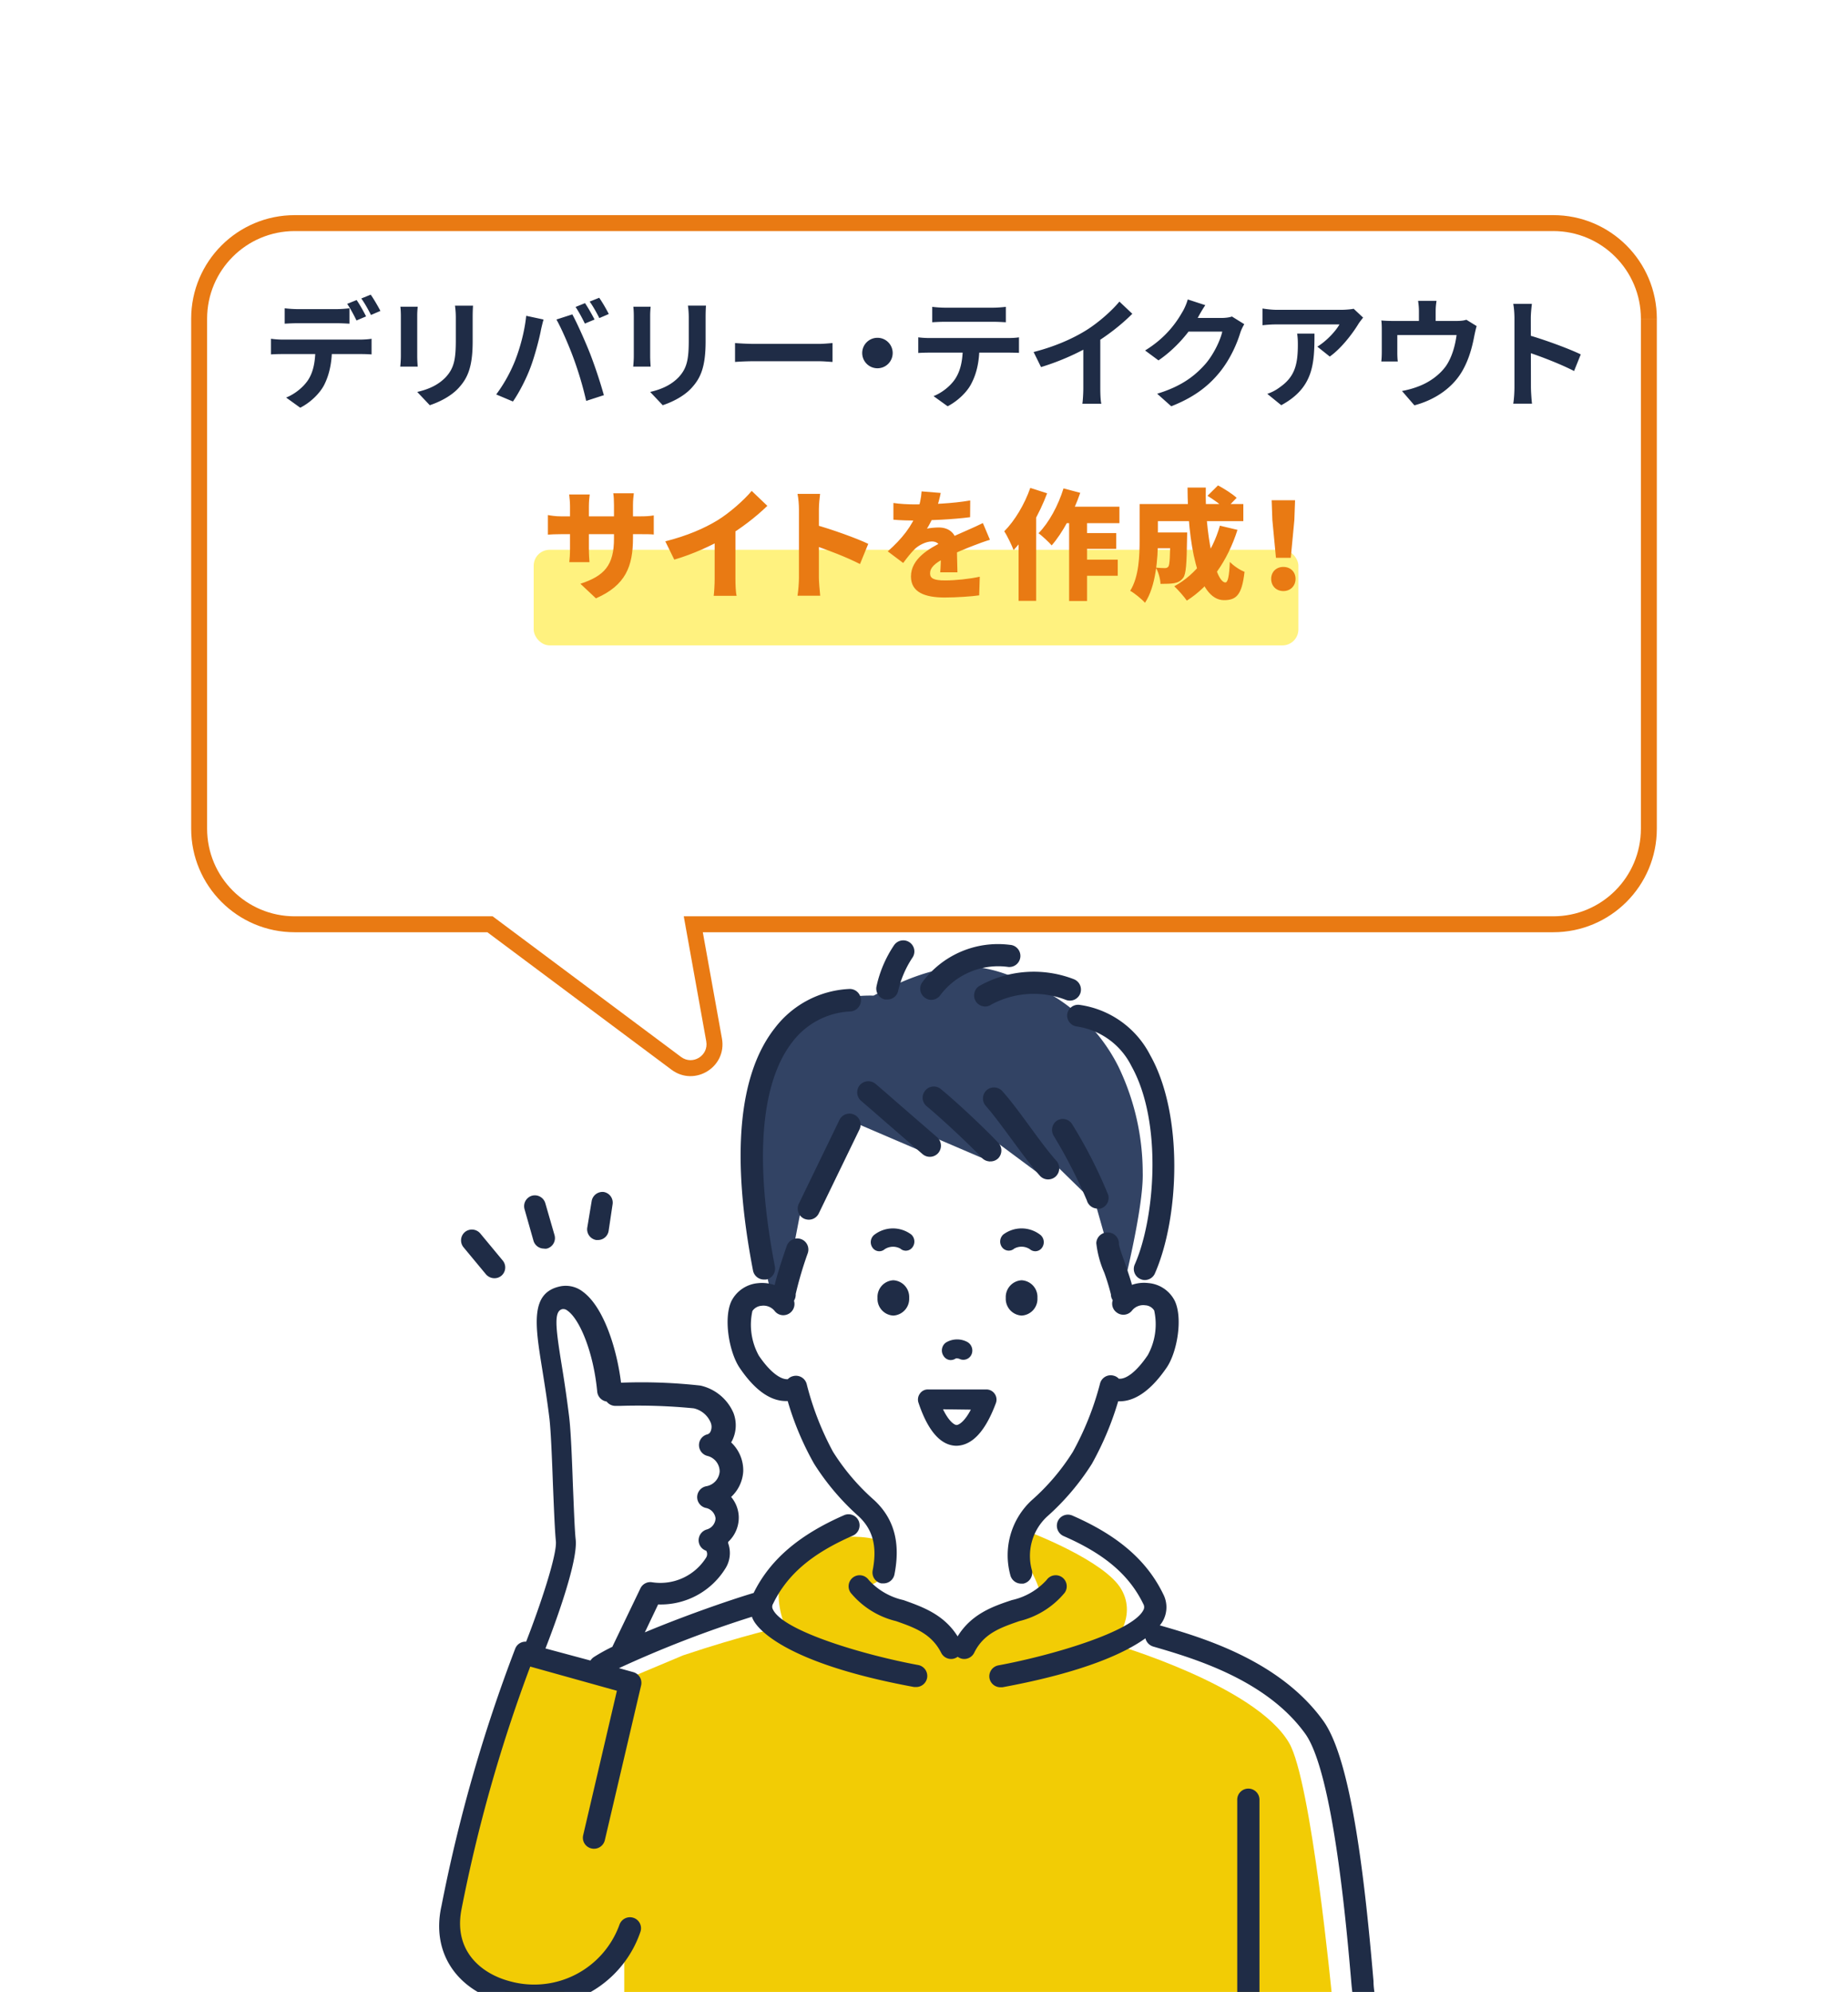
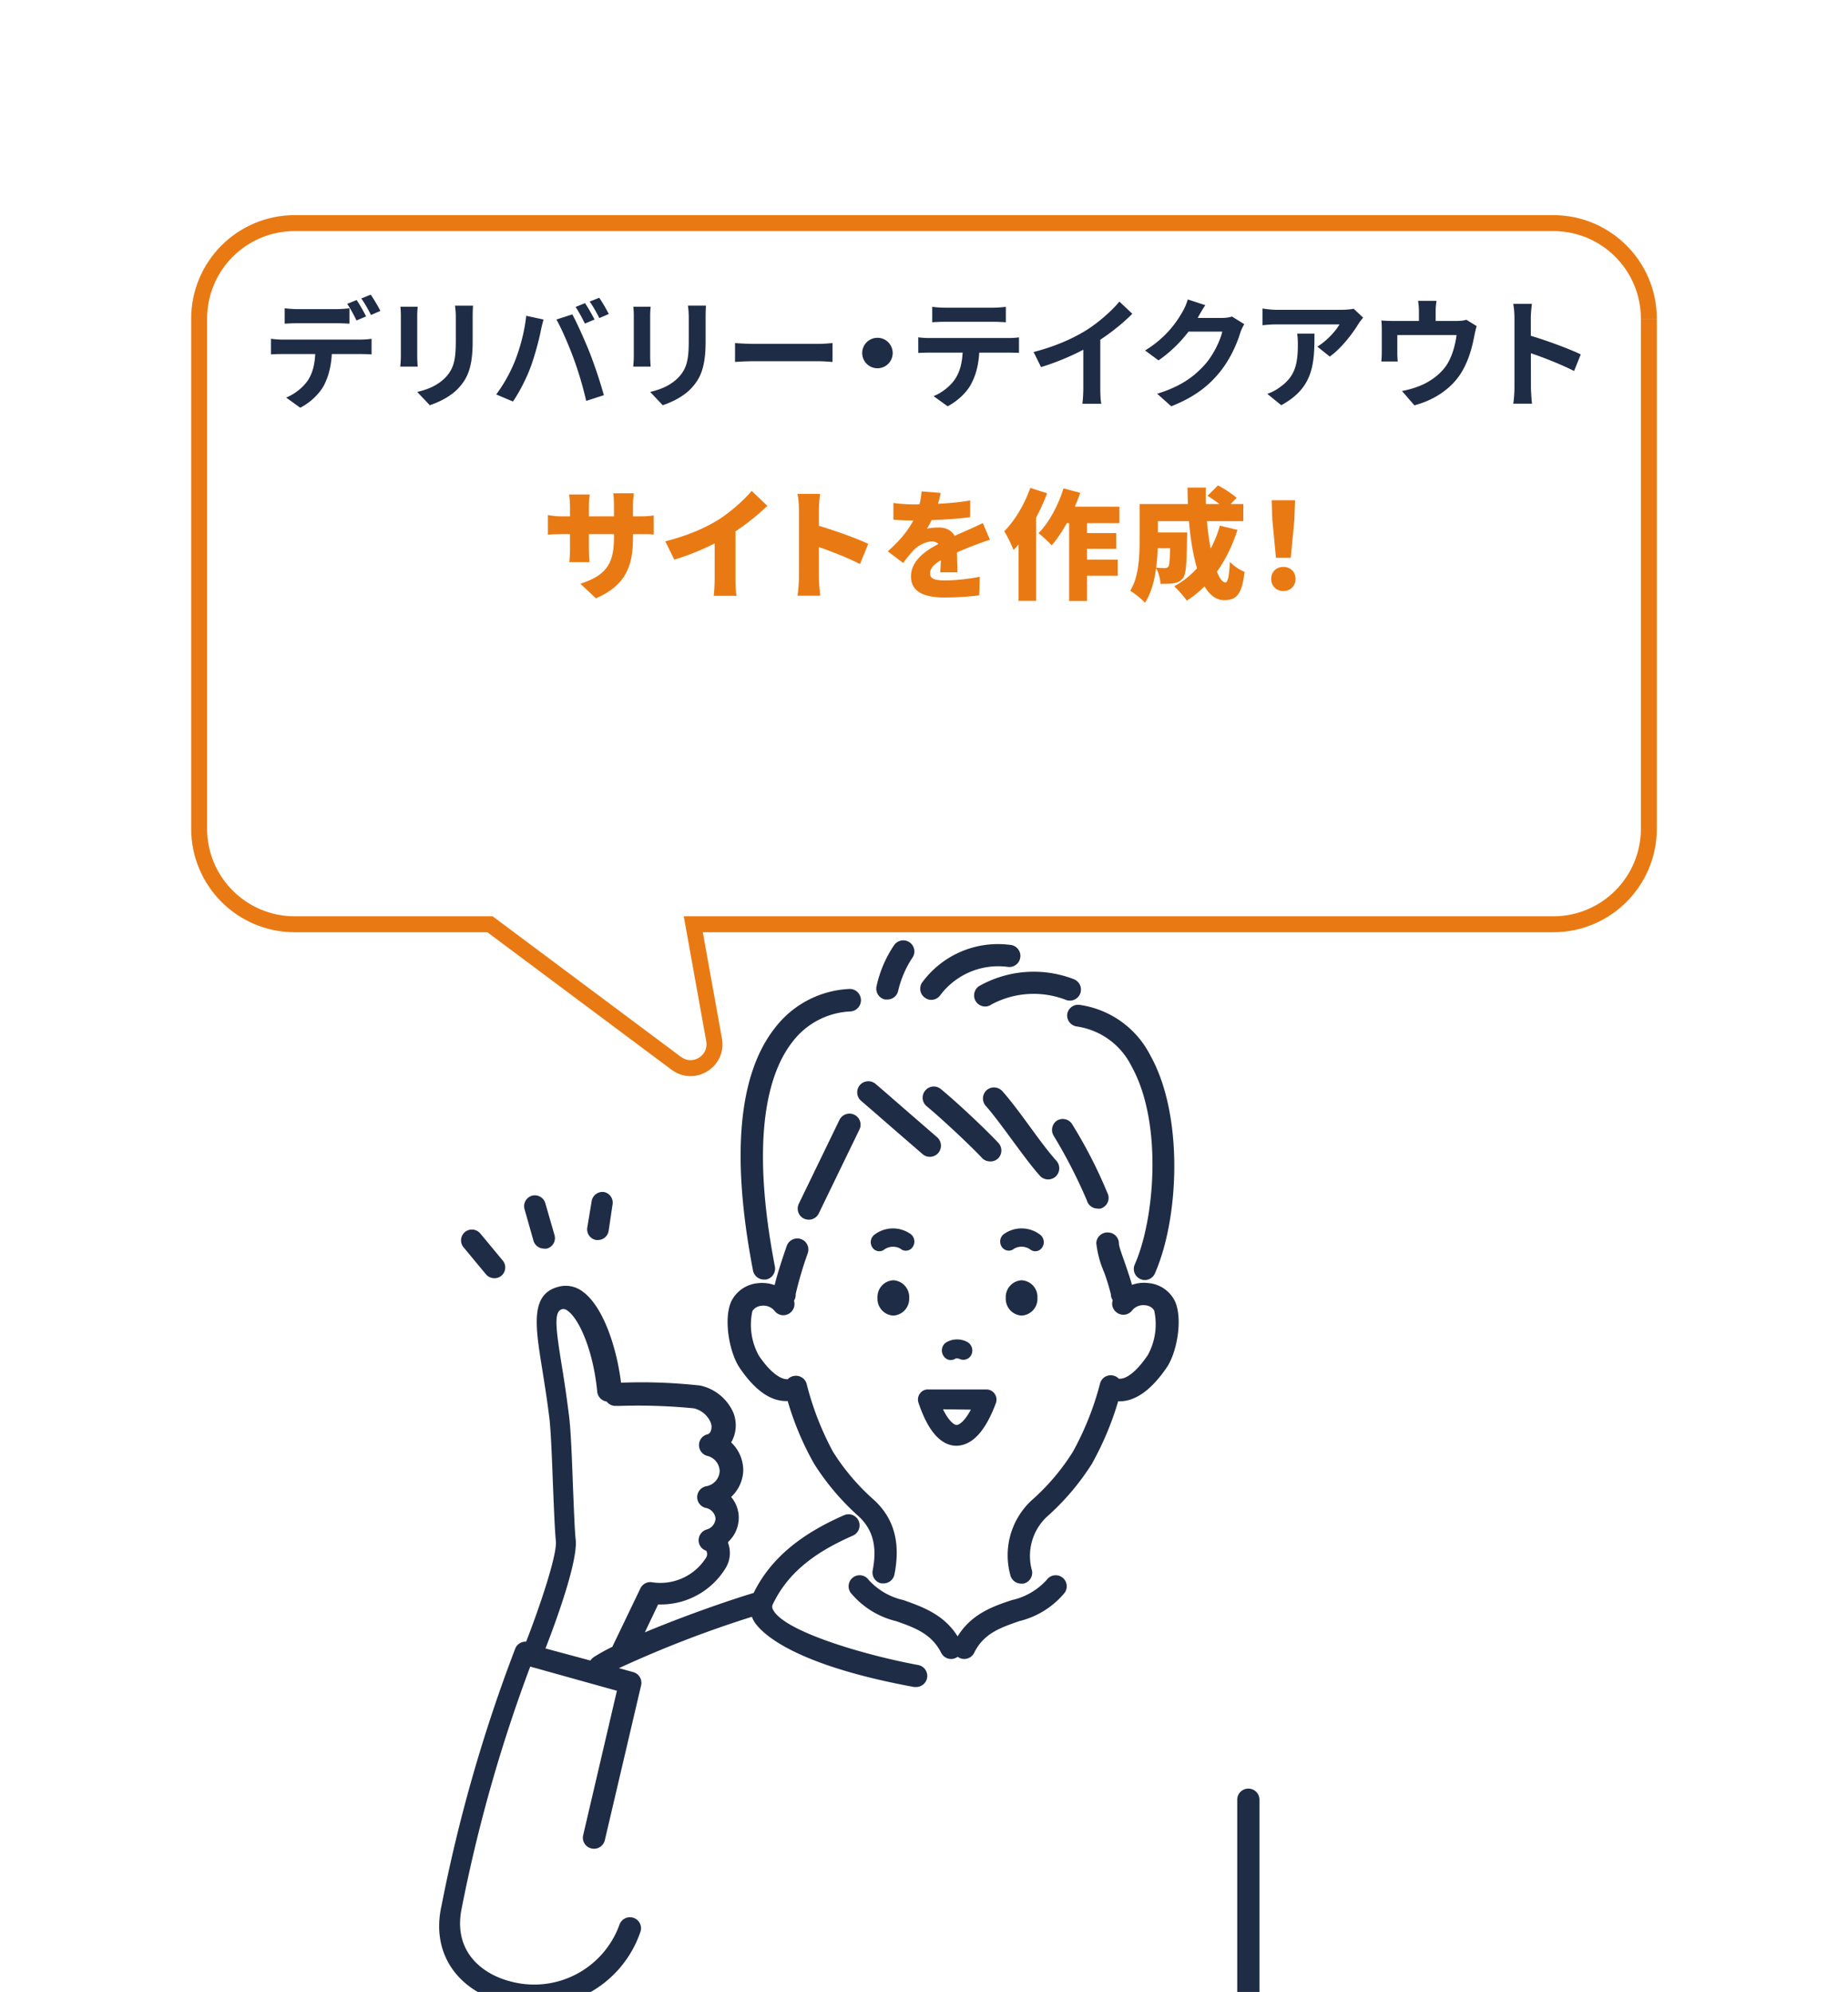
<svg xmlns="http://www.w3.org/2000/svg" width="232" height="250" fill="none">
  <g filter="url(#filter0_dd_17840_38734)">
-     <path fill-rule="evenodd" clip-rule="evenodd" d="M37 13c-6.627 0-12 5.373-12 12v64c0 6.627 5.373 12 12 12h24.516l23.386 17.452c2.182 1.628 5.23-.257 4.747-2.935L87.036 101H195c6.627 0 12-5.373 12-12V25c0-6.627-5.373-12-12-12H37z" fill="#fff" />
    <path d="M61.516 101l.598-.801-.266-.199h-.332v1zm23.386 17.452l.598-.801-.598.801zm4.747-2.935l-.984.177.984-.177zM87.036 101v-1H85.84l.212 1.177.984-.177zM26 25c0-6.075 4.925-11 11-11v-2c-7.18 0-13 5.82-13 13h2zm0 64V25h-2v64h2zm11 11c-6.075 0-11-4.925-11-11h-2c0 7.18 5.82 13 13 13v-2zm24.516 0H37v2h24.516v-2zm-.598 1.801l23.386 17.453 1.196-1.603-23.386-17.452-1.196 1.602zm23.386 17.453c2.909 2.17 6.972-.343 6.33-3.915l-1.97.355c.322 1.786-1.71 3.042-3.164 1.957l-1.196 1.603zm6.33-3.915l-2.614-14.516-1.968.354 2.613 14.517 1.968-.355zM195 100H87.036v2H195v-2zm11-11c0 6.075-4.925 11-11 11v2c7.18 0 13-5.82 13-13h-2zm0-64v64h2V25h-2zm-11-11c6.075 0 11 4.925 11 11h2c0-7.18-5.82-13-13-13v2zM37 14h158v-2H37v2z" fill="#E97A13" />
  </g>
-   <rect x="67" y="69" width="96" height="12" rx="2" fill="#FFF27F" />
  <path d="M35.742 38.69c.48.06 1.11.105 1.605.105h4.92c.51 0 1.094-.045 1.604-.105v1.935c-.51-.03-1.095-.06-1.605-.06h-4.904c-.526 0-1.156.03-1.62.06V38.69zm-1.725 3.825c.434.06.96.105 1.424.105h9.825c.316 0 .976-.03 1.38-.105v1.965a20.2 20.2 0 00-1.38-.045h-9.825c-.434 0-1.02.015-1.425.045v-1.965zm7.664 1.05c0 1.965-.344 3.465-.974 4.725-.526 1.035-1.68 2.205-3.016 2.88l-1.77-1.275c1.066-.42 2.13-1.275 2.73-2.16.75-1.125.945-2.55.945-4.155l2.086-.015zm3.09-5.91c.376.54.916 1.5 1.185 2.055l-1.2.51c-.3-.615-.764-1.5-1.17-2.085l1.186-.48zm1.77-.675c.39.555.946 1.515 1.216 2.04l-1.185.51c-.316-.63-.796-1.5-1.216-2.07l1.185-.48zm12.843 1.38c-.03.42-.045.9-.045 1.515v2.955c0 3.24-.63 4.62-1.755 5.85-.99 1.095-2.536 1.815-3.63 2.175l-1.575-1.665c1.5-.345 2.7-.915 3.614-1.89 1.02-1.125 1.23-2.25 1.23-4.59v-2.835c0-.615-.044-1.095-.105-1.515h2.265zm-6.946.135c-.03.345-.06.675-.06 1.14v5.07c0 .375.03.96.06 1.305h-2.19c.03-.27.076-.855.076-1.32v-5.055c0-.27-.015-.795-.06-1.14h2.174zm21.003-.45c.375.54.915 1.5 1.2 2.055l-1.215.51c-.3-.615-.765-1.5-1.17-2.085l1.185-.48zm1.785-.675c.39.555.945 1.515 1.2 2.04l-1.185.51c-.315-.63-.795-1.5-1.215-2.07l1.2-.48zm-10.59 7.965c.66-1.665 1.23-3.78 1.425-5.7l2.175.465c-.12.42-.3 1.155-.36 1.5-.21 1.05-.75 3.105-1.275 4.5-.54 1.455-1.425 3.165-2.205 4.29l-2.1-.885a18.909 18.909 0 002.34-4.17zm7.395-.3c-.57-1.575-1.53-3.795-2.175-4.935l1.995-.645c.63 1.155 1.65 3.465 2.22 4.905a61.15 61.15 0 011.74 5.235l-2.22.72a44.06 44.06 0 00-1.56-5.28zm16.597-6.675c-.03.42-.045.9-.045 1.515v2.955c0 3.24-.63 4.62-1.755 5.85-.99 1.095-2.535 1.815-3.63 2.175l-1.575-1.665c1.5-.345 2.7-.915 3.615-1.89 1.02-1.125 1.23-2.25 1.23-4.59v-2.835c0-.615-.045-1.095-.105-1.515h2.265zm-6.945.135c-.03.345-.06.675-.06 1.14v5.07c0 .375.03.96.06 1.305h-2.19c.03-.27.075-.855.075-1.32v-5.055c0-.27-.015-.795-.06-1.14h2.175zm10.594 4.56c.555.045 1.635.105 2.415.105h8.055c.705 0 1.365-.075 1.77-.105v2.37c-.36-.015-1.125-.09-1.755-.09h-8.07c-.84 0-1.845.045-2.415.09v-2.37zm17.886-.66c1.05 0 1.905.855 1.905 1.905a1.91 1.91 0 01-1.905 1.92 1.914 1.914 0 01-1.92-1.92 1.91 1.91 0 011.92-1.905zm6.871-3.885c.48.06 1.095.105 1.605.105h6.03c.495 0 1.095-.045 1.605-.105v1.935c-.51-.03-1.095-.06-1.605-.06h-6.03c-.51 0-1.155.03-1.605.06V38.51zm-1.755 3.825c.45.06.975.09 1.44.09h9.825c.315 0 .975-.015 1.38-.09v1.95c-.39-.015-.96-.03-1.38-.03h-9.825c-.435 0-1.02.015-1.44.045v-1.965zm7.68 1.05c0 1.965-.345 3.465-.99 4.71-.51 1.05-1.68 2.205-3 2.895l-1.77-1.275c1.065-.42 2.13-1.275 2.715-2.16.75-1.14.96-2.55.96-4.155l2.085-.015zm6.802.795c2.685-.69 4.875-1.665 6.555-2.7 1.53-.945 3.24-2.445 4.215-3.63l1.62 1.53c-1.365 1.38-3.195 2.79-4.965 3.855a30.735 30.735 0 01-6.495 2.835l-.93-1.89zm6.24-1.725l2.13-.51v6.765c0 .66.03 1.59.135 1.965h-2.385c.06-.36.12-1.305.12-1.965v-6.255zm20.205-1.77c-.165.285-.375.69-.495 1.065-.405 1.35-1.26 3.345-2.625 5.01-1.425 1.74-3.225 3.12-6.045 4.23l-1.77-1.575c3.06-.93 4.725-2.235 6.045-3.72 1.02-1.17 1.89-2.97 2.13-4.08h-5.055l.69-1.71h4.275c.465 0 .975-.06 1.305-.18l1.545.96zm-4.89-2.385c-.36.525-.75 1.215-.915 1.53-1.02 1.815-2.805 3.93-4.965 5.4l-1.68-1.245c2.625-1.605 3.945-3.54 4.68-4.83.225-.36.54-1.05.675-1.575l2.205.72zm19.809 1.56c-.15.195-.435.555-.57.765-.705 1.17-2.13 3.075-3.615 4.125l-1.56-1.245c1.215-.735 2.385-2.055 2.775-2.79h-7.83c-.615 0-1.125.03-1.83.105v-2.1c.585.09 1.215.165 1.83.165h8.085c.42 0 1.245-.06 1.53-.135l1.185 1.11zm-6.105 2.01c0 3.72-.09 6.78-4.17 8.985l-1.755-1.425a5.469 5.469 0 001.59-.84c1.89-1.32 2.25-2.895 2.25-5.355 0-.48-.015-.87-.09-1.365h2.175zm15.32-4.11c-.09.645-.105.945-.105 1.38v2.16h-2.1v-2.16c0-.435-.015-.735-.105-1.38h2.31zm5.04 3.165c-.105.33-.225.9-.285 1.185-.27 1.44-.66 2.895-1.41 4.26-1.185 2.205-3.45 3.795-6.12 4.5l-1.56-1.8c.69-.12 1.5-.345 2.13-.6 1.23-.465 2.55-1.35 3.405-2.55.75-1.11 1.14-2.535 1.32-3.87h-7.44v2.205c0 .33.015.81.06 1.11h-2.07c.045-.375.06-.855.06-1.26v-2.61c0-.33 0-.93-.06-1.275.51.045.96.06 1.53.06h7.905c.615 0 .975-.06 1.245-.15l1.29.795zm4.745 7.65V39.95c0-.54-.045-1.275-.15-1.815h2.34c-.06.54-.135 1.185-.135 1.815 0 1.65.015 7.515.015 8.625 0 .42.06 1.47.135 2.085h-2.355c.105-.585.15-1.5.15-2.085zm1.62-6.555c1.995.555 5.235 1.74 6.705 2.46l-.84 2.085c-1.71-.885-4.23-1.845-5.865-2.385v-2.16z" fill="#1F2C46" />
  <path d="M79.465 67.52c0 3.555-.915 5.94-4.65 7.575l-1.95-1.83c3-.99 4.215-2.295 4.215-5.685v-4.185c0-.615-.03-1.11-.09-1.485h2.58c-.045.39-.105.87-.105 1.485v4.125zm-5.43-5.46c-.045.36-.105.87-.105 1.515v5.28c0 .735.045 1.32.075 1.695H71.47c.045-.375.09-.96.09-1.695V63.56c0-.495-.045-.975-.105-1.5h2.58zm-5.25 2.58c.345.06.885.165 1.695.165h9.78c.87 0 1.29-.03 1.815-.12v2.4c-.42-.045-.945-.045-1.8-.045H70.48c-.81 0-1.26.03-1.695.06v-2.46zm14.738 3.3c2.73-.69 4.875-1.62 6.555-2.64 1.515-.93 3.345-2.55 4.29-3.69l1.965 1.875c-1.425 1.395-3.39 2.895-5.16 3.93-1.725 1.005-4.185 2.145-6.525 2.82l-1.125-2.295zm6.195-1.47l2.61-.57v6.705c0 .72.03 1.755.15 2.175h-2.88c.06-.405.12-1.455.12-2.175V66.47zM100.3 72.5v-8.565c0-.6-.06-1.38-.18-1.95h2.835c-.06.57-.15 1.23-.15 1.95V72.5c0 .405.09 1.59.165 2.265h-2.85c.105-.645.18-1.65.18-2.265zm1.965-6.66c2.01.54 5.355 1.74 6.735 2.415l-1.035 2.535c-1.695-.87-4.065-1.77-5.7-2.325V65.84zm15.833-3.975c-.105.54-.315 1.455-.75 2.565-.285.645-.645 1.41-.975 1.92.3-.09 1.065-.15 1.485-.15 1.29 0 2.265.765 2.265 2.265 0 .825.06 2.415.075 3.36h-2.16c.06-.645.09-1.77.09-2.595 0-1.005-.6-1.275-1.14-1.275-.765 0-1.695.495-2.205 1.005-.45.465-.885 1.005-1.395 1.695l-1.935-1.455c1.8-1.605 3.03-3.15 3.72-5.025.285-.795.48-1.71.525-2.505l2.4.195zm-5.94 1.26c.75.12 1.89.18 2.7.18 1.95 0 4.725-.105 6.945-.495l-.015 2.1c-2.13.285-5.28.42-7.05.42-.6 0-1.755-.03-2.58-.105v-2.1zm12.12 4.62c-.525.15-1.47.495-2.04.72-.93.36-2.25.885-3.63 1.575-1.29.675-1.845 1.215-1.845 1.92 0 .63.465.885 1.875.885 1.335 0 3.045-.18 4.365-.465l-.075 2.34c-.915.135-2.85.27-4.335.27-2.46 0-4.23-.645-4.23-2.64 0-2.235 2.295-3.525 4.11-4.425 1.365-.705 2.145-1.005 3-1.395.66-.285 1.275-.57 1.92-.885l.885 2.1zm9.026-4.155h7.23v2.07h-8.265l1.035-2.07zm2.025 3.315h4.8v1.98h-4.8v-1.98zm-.015 3.33h5.01v2.025h-5.01v-2.025zm-1.095-5.955h2.25v11.145h-2.25V64.28zm-.705-2.985l2.1.555c-.84 2.46-2.205 5.025-3.585 6.6-.345-.405-1.185-1.185-1.65-1.53 1.305-1.32 2.475-3.48 3.135-5.625zm-4.17-.06l2.115.675c-.96 2.565-2.55 5.4-4.215 7.125-.195-.54-.795-1.8-1.17-2.355 1.305-1.305 2.55-3.375 3.27-5.445zm-1.47 4.305l2.205-2.205V75.41h-2.205v-9.87zm16.56 1.29h3.315v1.98h-3.315v-1.98zm2.49 0h2.115s-.015.525-.015.765c-.045 3.06-.12 4.44-.48 4.92-.33.435-.675.585-1.125.675-.405.075-1.035.09-1.725.09-.03-.645-.27-1.5-.585-2.04.465.045.885.06 1.125.06.195 0 .33-.045.45-.195.165-.24.21-1.23.24-3.96v-.315zm4.665-4.605l1.32-1.305c.765.405 1.815 1.065 2.34 1.56l-1.41 1.455c-.45-.51-1.47-1.23-2.25-1.71zm1.56 3.75l2.205.525c-1.245 3.9-3.435 7.035-6.36 8.88-.315-.465-1.11-1.38-1.575-1.8 2.79-1.515 4.755-4.215 5.73-7.605zm-8.61-2.715h11.55v2.145h-11.55V63.26zm-1.47 0h2.295v4.515c0 2.325-.255 5.82-1.62 7.875-.375-.435-1.365-1.245-1.86-1.5 1.11-1.77 1.185-4.425 1.185-6.39v-4.5zm6.015-2.07h2.295c-.15 5.685 1.185 11.91 2.46 11.91.3 0 .48-.75.555-2.58.495.51 1.26 1.02 1.845 1.245-.33 2.925-1.035 3.555-2.58 3.555-3.39 0-4.545-7.485-4.575-14.13zm11.1 8.82l-.45-4.74-.09-2.49h2.94l-.09 2.49-.45 4.74h-1.86zm.93 4.17c-.9 0-1.53-.645-1.53-1.53s.645-1.5 1.53-1.5 1.53.615 1.53 1.5-.645 1.53-1.53 1.53z" fill="#E97A13" />
  <path d="M167.225 250.546c4.674 0 4.294-.531 4.294-.531-.121-3.52-2.564-24.508-4.294-28.545-1.73-4.036-6.268-10.486-13.203-13.065-6.935-2.58-10.486-3.84-10.486-3.84s2.914-3.141.516-5.797a58.858 58.858 0 00-13.02-9.469s5.326-6.222 6.495-9.53c1.168-3.309 1.836-5.418 1.836-5.418s5.448-.167 6.434-5.372c.986-5.205 0-6.267-2.261-6.434 0 0 1.335-6.404 1.942-8.923.607-2.52 1.518-13.658-1.092-18.529-2.61-4.872-8.802-7.588-8.802-7.588l-38.211 3.035a38.363 38.363 0 00-2.261 25.115c2.14 5.66 1.76 7.269 1.76 7.269s-5.13-1.517-3.885 3.688c1.244 5.205 4.143 7.314 6.616 7.769 2.474.456 1.897 7.163 5.221 10.396 3.323 3.232 6.222 6.146 6.07 8.665-.152 2.519-13.294 3.702-13.294 3.702l-2.018 4.158-17.163 6.192 2.777-6.814s6.601-1.259 7.754-3.414c1.154-2.155 0-3.035 1.017-4.447a4.99 4.99 0 00-.182-5.007c-.835-.729 2.367-2.777 1.593-4.007a4.372 4.372 0 01-.94-3.308c.121-1.517-.32-5.266-4.295-5.463-3.976-.197-9.394-.653-9.394-.653s-2.397-11.609-6.586-11.487c-4.188.121-1.365 9.105-1.365 9.105l1.927 21.245-3.597 14.068L55.11 239.18l35.1.774 77.016 10.592z" fill="#fff" />
-   <path d="M167.22 250.547H78.369v-7.178s-5.555 10.516-16.147 6.161c-12.899-5.311 3.475-42.051 3.475-42.051l12.398 3.491 7.664-3.218c7.512-2.519 12.793-3.672 12.793-3.672s-4.416-9.909 7.466-11.184c.956-.106 5.22-.076 5.418 1.426.637 5.13-3.506 4.781-3.506 4.781l12.14 7.284s4.72-4.659 10.046-5.327c1.761-.212-1.669-5.691-1.669-5.691l.926-3.035s9.333 3.551 11.396 7.118c2.064 3.566-1.077 6.859-1.077 6.859s17.922 5.19 22.141 12.428c2.792 4.735 5.387 31.808 5.387 31.808z" fill="#F2CC05" />
-   <path d="M109.678 124.955c10.015-5.372 14.386-3.809 19.454-1.517a21.807 21.807 0 0111.291 10.455 30.762 30.762 0 013.035 13.264c.136 4.552-2.671 15.403-2.671 15.403l-3.248-11.458-6.631-6.48v3.035l-10.441-7.754 3.824 5.857-10.622-4.552 2.625 3.536-9.879-4.234-5.918 11.563-2.004 10.38H96.84a109.142 109.142 0 01-2.898-17.891c-.395-7.588 2.625-15.024 7.193-17.498a16.507 16.507 0 018.544-2.109z" fill="#324364" />
  <path d="M125.02 176.111a1.27 1.27 0 00-.136-1.169 1.268 1.268 0 00-1.047-.561h-7.315a1.207 1.207 0 00-1.032.516 1.256 1.256 0 00-.182 1.153c1.184 3.536 2.777 5.357 4.735 5.402 2.003-.03 3.657-1.805 4.977-5.341zm-3.141.804c-.789 1.518-1.517 1.927-1.791 1.927-.273 0-.971-.455-1.699-1.972l3.49.045zm-59.807-16.494a1.402 1.402 0 01-1.062-.486l-2.807-3.384a1.367 1.367 0 01.166-1.927 1.38 1.38 0 011.928.182l2.807 3.384a1.361 1.361 0 01.168 1.511 1.364 1.364 0 01-.335.416c-.243.2-.55.308-.865.304zm6.587-3.719a1.052 1.052 0 01-.38 0 1.367 1.367 0 01-1.305-.986l-1.123-3.961a1.367 1.367 0 01.926-1.685 1.369 1.369 0 011.684.941l1.139 3.946a1.363 1.363 0 01-.45 1.497c-.145.115-.312.2-.491.248zm7.747-2.215a1.35 1.35 0 01-1.336 1.138h-.227a1.366 1.366 0 01-1.123-1.518l.561-3.384A1.38 1.38 0 0175.8 149.6a1.353 1.353 0 011.108 1.518l-.501 3.369zM63.29 251.35c1.21.307 2.454.46 3.702.456a13.813 13.813 0 0013.4-9.333 1.379 1.379 0 00-.85-1.776 1.395 1.395 0 00-1.775.865 11.384 11.384 0 01-13.78 7.087c-3.55-.941-7.026-3.763-6.07-8.923a191.037 191.037 0 018.65-30.563l10.88 3.035-4.233 18.119a1.38 1.38 0 001.032 1.67 1.388 1.388 0 001.056-.167 1.405 1.405 0 00.628-.865l4.553-19.425a1.395 1.395 0 00-.971-1.669l-1.806-.501a139.808 139.808 0 0116.693-6.449 2.1 2.1 0 00.167.394c.44.865 3.46 5.342 20.198 8.423h.258a1.397 1.397 0 001.366-1.139 1.396 1.396 0 00-1.123-1.623c-6.738-1.245-16.845-4.219-18.21-6.935a.717.717 0 010-.759c1.775-3.657 4.871-6.298 10.015-8.544a1.413 1.413 0 00.728-1.851 1.393 1.393 0 00-1.836-.713c-5.675 2.488-9.287 5.584-11.35 9.757-3.4 1.017-9.106 3.035-13.659 4.947l1.67-3.505a9.546 9.546 0 008.467-4.553 3.623 3.623 0 00.32-3.141 1.071 1.071 0 000-.152 4.16 4.16 0 001.335-3.156 4.083 4.083 0 00-.957-2.489 4.75 4.75 0 001.518-3.202 4.811 4.811 0 00-1.517-3.642l.12-.212a4.314 4.314 0 00.168-3.491 5.917 5.917 0 00-4.143-3.429 66.46 66.46 0 00-9.864-.365h-.106c-.531-4.309-2.185-9.484-4.765-11.396a3.493 3.493 0 00-2.838-.698c-3.84.789-3.187 4.825-2.291 10.395.288 1.806.622 3.869.91 6.222.182 1.608.319 5.038.44 8.346.121 2.898.228 5.645.364 7.011.182 1.7-2.033 8.286-3.733 12.626a1.376 1.376 0 00-1.366.865 194.656 194.656 0 00-9.257 32.278c-1.32 5.842 1.867 10.592 7.861 12.17zm10.834-42.946l-5.645-1.517c1.063-2.717 4.097-10.835 3.794-13.658-.137-1.26-.228-3.961-.349-6.814-.121-3.369-.258-6.844-.47-8.574a158.114 158.114 0 00-.91-6.343c-.82-5.054-1.033-6.981.09-7.208.167 0 .364 0 .622.212 1.518 1.077 3.248 5.175 3.718 10.137a1.393 1.393 0 001.184 1.26 1.391 1.391 0 001.108.546h.53c3.1-.098 6.202.003 9.288.304a3.025 3.025 0 012.125 1.76 1.424 1.424 0 010 1.138.641.641 0 01-.38.364 1.384 1.384 0 00-1.077 1.351 1.395 1.395 0 001.077 1.366 2.018 2.018 0 011.518 1.957 2.032 2.032 0 01-1.64 1.836 1.4 1.4 0 00-1.183 1.366 1.396 1.396 0 001.169 1.381 1.522 1.522 0 011.138 1.305 1.52 1.52 0 01-1.047 1.366 1.426 1.426 0 00-1.078 1.305 1.384 1.384 0 00.956 1.381.835.835 0 010 .835 6.787 6.787 0 01-6.859 3.111 1.375 1.375 0 00-1.411.789l-3.415 7.102a.888.888 0 00-.09.212c-.81.388-1.596.824-2.353 1.305-.161.115-.3.26-.41.425zm66.45-32.536h-.197a38.436 38.436 0 01-3.308 7.861 31.069 31.069 0 01-5.646 6.632 6.74 6.74 0 00-1.866 6.753 1.397 1.397 0 01-1.093 1.639h-.273a1.414 1.414 0 01-1.366-1.123 9.397 9.397 0 012.702-9.348 27.6 27.6 0 005.159-6.07 36.776 36.776 0 003.415-8.574 1.378 1.378 0 011.699-.987c.251.059.478.191.653.38.971.106 2.322-1.002 3.642-2.96a8.031 8.031 0 00.804-5.599 1.405 1.405 0 00-1.123-.653 1.793 1.793 0 00-1.654.653 1.383 1.383 0 01-1.958.227 1.352 1.352 0 01-.47-1.517 1.282 1.282 0 01-.228-.729 27.73 27.73 0 00-.834-2.731 12.603 12.603 0 01-1.002-3.703 1.394 1.394 0 011.518-1.335c.358.015.696.17.942.431.247.26.382.606.378.965 0 .394.546 1.806.865 2.747.319.94.622 1.851.774 2.428a4.546 4.546 0 012.033-.228 4.108 4.108 0 011.962.678 4.105 4.105 0 011.377 1.553c1.032 2.155.319 6.404-1.002 8.361-2.352 3.445-4.431 4.249-5.903 4.249z" fill="#1F2C46" />
  <path d="M97.25 161.285c.258-1.092.76-2.731 1.518-4.917a1.41 1.41 0 011.775-.865 1.387 1.387 0 01.801.709 1.4 1.4 0 01.064 1.067 46.496 46.496 0 00-1.517 5.129 1.42 1.42 0 01-.213.835 1.41 1.41 0 01-1.497 1.814 1.378 1.378 0 01-.93-.524 1.8 1.8 0 00-1.654-.653 1.52 1.52 0 00-1.139.653 8.026 8.026 0 00.804 5.599c1.32 1.958 2.686 3.035 3.642 2.96.175-.189.403-.321.653-.38a1.391 1.391 0 011.062.137 1.39 1.39 0 01.653.85 36.759 36.759 0 003.293 8.483 27.578 27.578 0 005.16 6.07c2.519 2.322 3.353 5.372 2.564 9.348a1.395 1.395 0 01-1.366 1.123h-.273a1.396 1.396 0 01-1.092-1.639c.591-3.035 0-5.114-1.73-6.753a31.02 31.02 0 01-5.63-6.632 36.761 36.761 0 01-3.309-7.861h-.212c-1.518 0-3.551-.804-5.843-4.203-1.305-1.958-2.033-6.207-1.001-8.362a4.135 4.135 0 013.338-2.231 4.738 4.738 0 012.08.243zm28.698-6.343a3.827 3.827 0 014.705.076 1.198 1.198 0 01.136 1.609 1.032 1.032 0 01-.819.409 1.063 1.063 0 01-.683-.257 1.9 1.9 0 00-1.958-.076 1.043 1.043 0 01-.791.252 1.055 1.055 0 01-.726-.404 1.198 1.198 0 01.136-1.609zm-14.88 1.837a1.028 1.028 0 01-1.502-.152 1.198 1.198 0 01.136-1.609 3.828 3.828 0 014.705-.076 1.198 1.198 0 01.136 1.609 1.027 1.027 0 01-1.148.365 1.025 1.025 0 01-.369-.213 1.928 1.928 0 00-1.958.076zm17.185 3.899a2.102 2.102 0 011.456.693 2.09 2.09 0 01.531 1.523 2.085 2.085 0 01-.531 1.522 2.1 2.1 0 01-1.456.693 2.11 2.11 0 01-1.988-2.215 2.11 2.11 0 011.988-2.216zm-16.101 4.431a2.083 2.083 0 01-1.456-.693 2.099 2.099 0 01-.532-1.522 2.093 2.093 0 011.988-2.216 2.107 2.107 0 011.988 2.216 2.107 2.107 0 01-1.988 2.215zm9.249 3.294a1.232 1.232 0 01.591 1.517 1.121 1.121 0 01-1.517.637.986.986 0 00-.471-.075 1.17 1.17 0 01-.683.212 1.077 1.077 0 01-.864-.516 1.227 1.227 0 01.273-1.669 2.713 2.713 0 012.671-.106zm35.319 56.073a1.396 1.396 0 011.396 1.396v24.599a1.396 1.396 0 01-2.792 0v-24.539a1.395 1.395 0 011.396-1.456z" fill="#1F2C46" />
-   <path d="M125.327 209.012c6.723-1.244 16.83-4.219 18.211-6.935a.763.763 0 000-.759c-1.776-3.657-4.871-6.298-10.031-8.544a1.424 1.424 0 01-.713-1.851 1.395 1.395 0 011.836-.713c5.736 2.504 9.363 5.645 11.412 9.879a3.554 3.554 0 010 3.247 3.43 3.43 0 01-.44.653c5.296 1.517 15.054 4.386 20.517 11.973 3.551 4.917 5.235 20.062 6.313 32.703 0 .728.121 1.351.167 1.836a1.414 1.414 0 01-1.26 1.518h-.137a1.38 1.38 0 01-1.38-1.26c0-.485-.107-1.108-.167-1.851-.562-6.526-2.246-26.39-5.797-31.322-4.917-6.829-14.144-9.5-19.091-10.941a1.435 1.435 0 01-.971-1.032c-2.489 1.79-7.588 4.234-17.953 6.146h-.258a1.397 1.397 0 01-1.365-1.139 1.397 1.397 0 011.107-1.608z" fill="#1F2C46" />
  <path d="M106.79 199.892a1.396 1.396 0 01.334-1.943 1.393 1.393 0 011.942.349 8.319 8.319 0 004.355 2.519c2.383.85 5.069 1.791 6.799 4.553 1.745-2.823 4.431-3.764 6.814-4.553a8.319 8.319 0 004.355-2.519 1.393 1.393 0 011.942-.349 1.396 1.396 0 01.334 1.943 10.626 10.626 0 01-5.706 3.566c-2.291.804-4.461 1.517-5.66 3.976a1.399 1.399 0 01-1.244.774 1.325 1.325 0 01-.623-.152l-.212-.122a.852.852 0 01-.197.122 1.325 1.325 0 01-.623.152 1.399 1.399 0 01-1.244-.774c-1.214-2.413-3.369-3.172-5.66-3.976a10.622 10.622 0 01-5.706-3.566zm10.854-57.167a1.413 1.413 0 01.152 1.973 1.404 1.404 0 01-1.973.152l-3.87-3.354c-1.381-1.199-2.746-2.398-3.854-3.339a1.413 1.413 0 01-.152-1.973 1.412 1.412 0 011.973-.151c1.108.941 2.489 2.155 3.87 3.353l3.854 3.339zm6.649 3.035a1.389 1.389 0 01-1.017-.44c-1.685-1.791-5.175-5.023-6.951-6.495a1.38 1.38 0 01-.431-1.484c.056-.174.146-.335.265-.474a1.372 1.372 0 01.94-.5 1.377 1.377 0 011.017.318c1.867 1.518 5.418 4.841 7.193 6.723a1.41 1.41 0 010 1.973 1.391 1.391 0 01-1.016.379zm7.293 2.262a1.382 1.382 0 01-1.047-.471c-1.047-1.168-2.276-2.852-3.475-4.476-1.199-1.624-2.352-3.202-3.308-4.28a1.41 1.41 0 01.106-1.973 1.415 1.415 0 011.973.122c1.047 1.168 2.291 2.853 3.475 4.477 1.184 1.623 2.352 3.202 3.324 4.279a1.41 1.41 0 01-.122 1.973 1.413 1.413 0 01-.926.349zm-4.991-26.663a9.105 9.105 0 00-8.514 3.49 1.408 1.408 0 01-1.168.638 1.292 1.292 0 01-.759-.243 1.394 1.394 0 01-.601-.881 1.394 1.394 0 01.206-1.046 11.808 11.808 0 0111.033-4.735 1.387 1.387 0 01.973.483 1.394 1.394 0 01.332 1.035 1.395 1.395 0 01-1.502 1.259zm7.21 4.127a11.207 11.207 0 00-9.333.577 1.397 1.397 0 01-.789.258 1.42 1.42 0 01-.651-.162 1.423 1.423 0 01-.502-.445 1.41 1.41 0 01.364-1.942 13.955 13.955 0 0111.913-.881 1.408 1.408 0 01.776.736 1.4 1.4 0 01.028 1.07 1.393 1.393 0 01-1.806.789zm9.93 35.163a1.258 1.258 0 01-.562-.122 1.383 1.383 0 01-.741-.768 1.39 1.39 0 01.028-1.068c2.504-5.63 3.551-17.816-.425-24.903a9.111 9.111 0 00-6.859-4.962 1.398 1.398 0 01-1.199-1.517 1.382 1.382 0 011.518-1.199 11.814 11.814 0 018.923 6.358c4.188 7.466 3.642 20.426.546 27.407a1.392 1.392 0 01-1.229.774zm-37.033-33.706a9.677 9.677 0 00-7.223 3.824c-2.793 3.567-5.448 11.336-2.2 28.181a1.398 1.398 0 01-1.109 1.639h-.273a1.397 1.397 0 01-1.365-1.138c-2.762-14.356-1.837-24.599 2.746-30.427a12.483 12.483 0 019.288-4.901 1.399 1.399 0 011.035.342 1.426 1.426 0 01.482.978 1.414 1.414 0 01-1.381 1.502zm6.056-2.594a1.38 1.38 0 01-1.35 1.092h-.304a1.384 1.384 0 01-.878-.614 1.378 1.378 0 01-.197-.509 1.375 1.375 0 01.013-.546 14.877 14.877 0 012.2-5.145 1.4 1.4 0 012.323.022 1.384 1.384 0 01-.016 1.541 12.681 12.681 0 00-1.791 4.159zm19.882 16.329a1.377 1.377 0 011.04-.219 1.384 1.384 0 01.887.584 59.39 59.39 0 014.553 8.907 1.389 1.389 0 01-.119 1.064 1.409 1.409 0 01-.837.666 1.096 1.096 0 01-.379 0 1.393 1.393 0 01-1.336-1.016 63.959 63.959 0 00-4.158-8.104 1.408 1.408 0 01.349-1.882zm-31.109 12.397a1.518 1.518 0 01-.607-.136 1.396 1.396 0 01-.637-1.867l5.099-10.516a1.392 1.392 0 011.338-.79 1.404 1.404 0 01.964.465 1.375 1.375 0 01.346 1.012 1.398 1.398 0 01-.144.527l-5.099 10.516a1.386 1.386 0 01-1.26.789z" fill="#1F2C46" />
  <defs>
    <filter id="filter0_dd_17840_38734" x="0" y="0" width="232" height="156.061" filterUnits="userSpaceOnUse" color-interpolation-filters="sRGB">
      <feFlood flood-opacity="0" result="BackgroundImageFix" />
      <feColorMatrix in="SourceAlpha" values="0 0 0 0 0 0 0 0 0 0 0 0 0 0 0 0 0 0 127 0" result="hardAlpha" />
      <feOffset dy="12" />
      <feGaussianBlur stdDeviation="12" />
      <feComposite in2="hardAlpha" operator="out" />
      <feColorMatrix values="0 0 0 0 0.804 0 0 0 0 0.51 0 0 0 0 0.059 0 0 0 0.2 0" />
      <feBlend in2="BackgroundImageFix" result="effect1_dropShadow_17840_38734" />
      <feColorMatrix in="SourceAlpha" values="0 0 0 0 0 0 0 0 0 0 0 0 0 0 0 0 0 0 127 0" result="hardAlpha" />
      <feOffset dy="3" />
      <feGaussianBlur stdDeviation="4" />
      <feComposite in2="hardAlpha" operator="out" />
      <feColorMatrix values="0 0 0 0 0.804 0 0 0 0 0.51 0 0 0 0 0.059 0 0 0 0.1 0" />
      <feBlend in2="effect1_dropShadow_17840_38734" result="effect2_dropShadow_17840_38734" />
      <feBlend in="SourceGraphic" in2="effect2_dropShadow_17840_38734" result="shape" />
    </filter>
  </defs>
</svg>